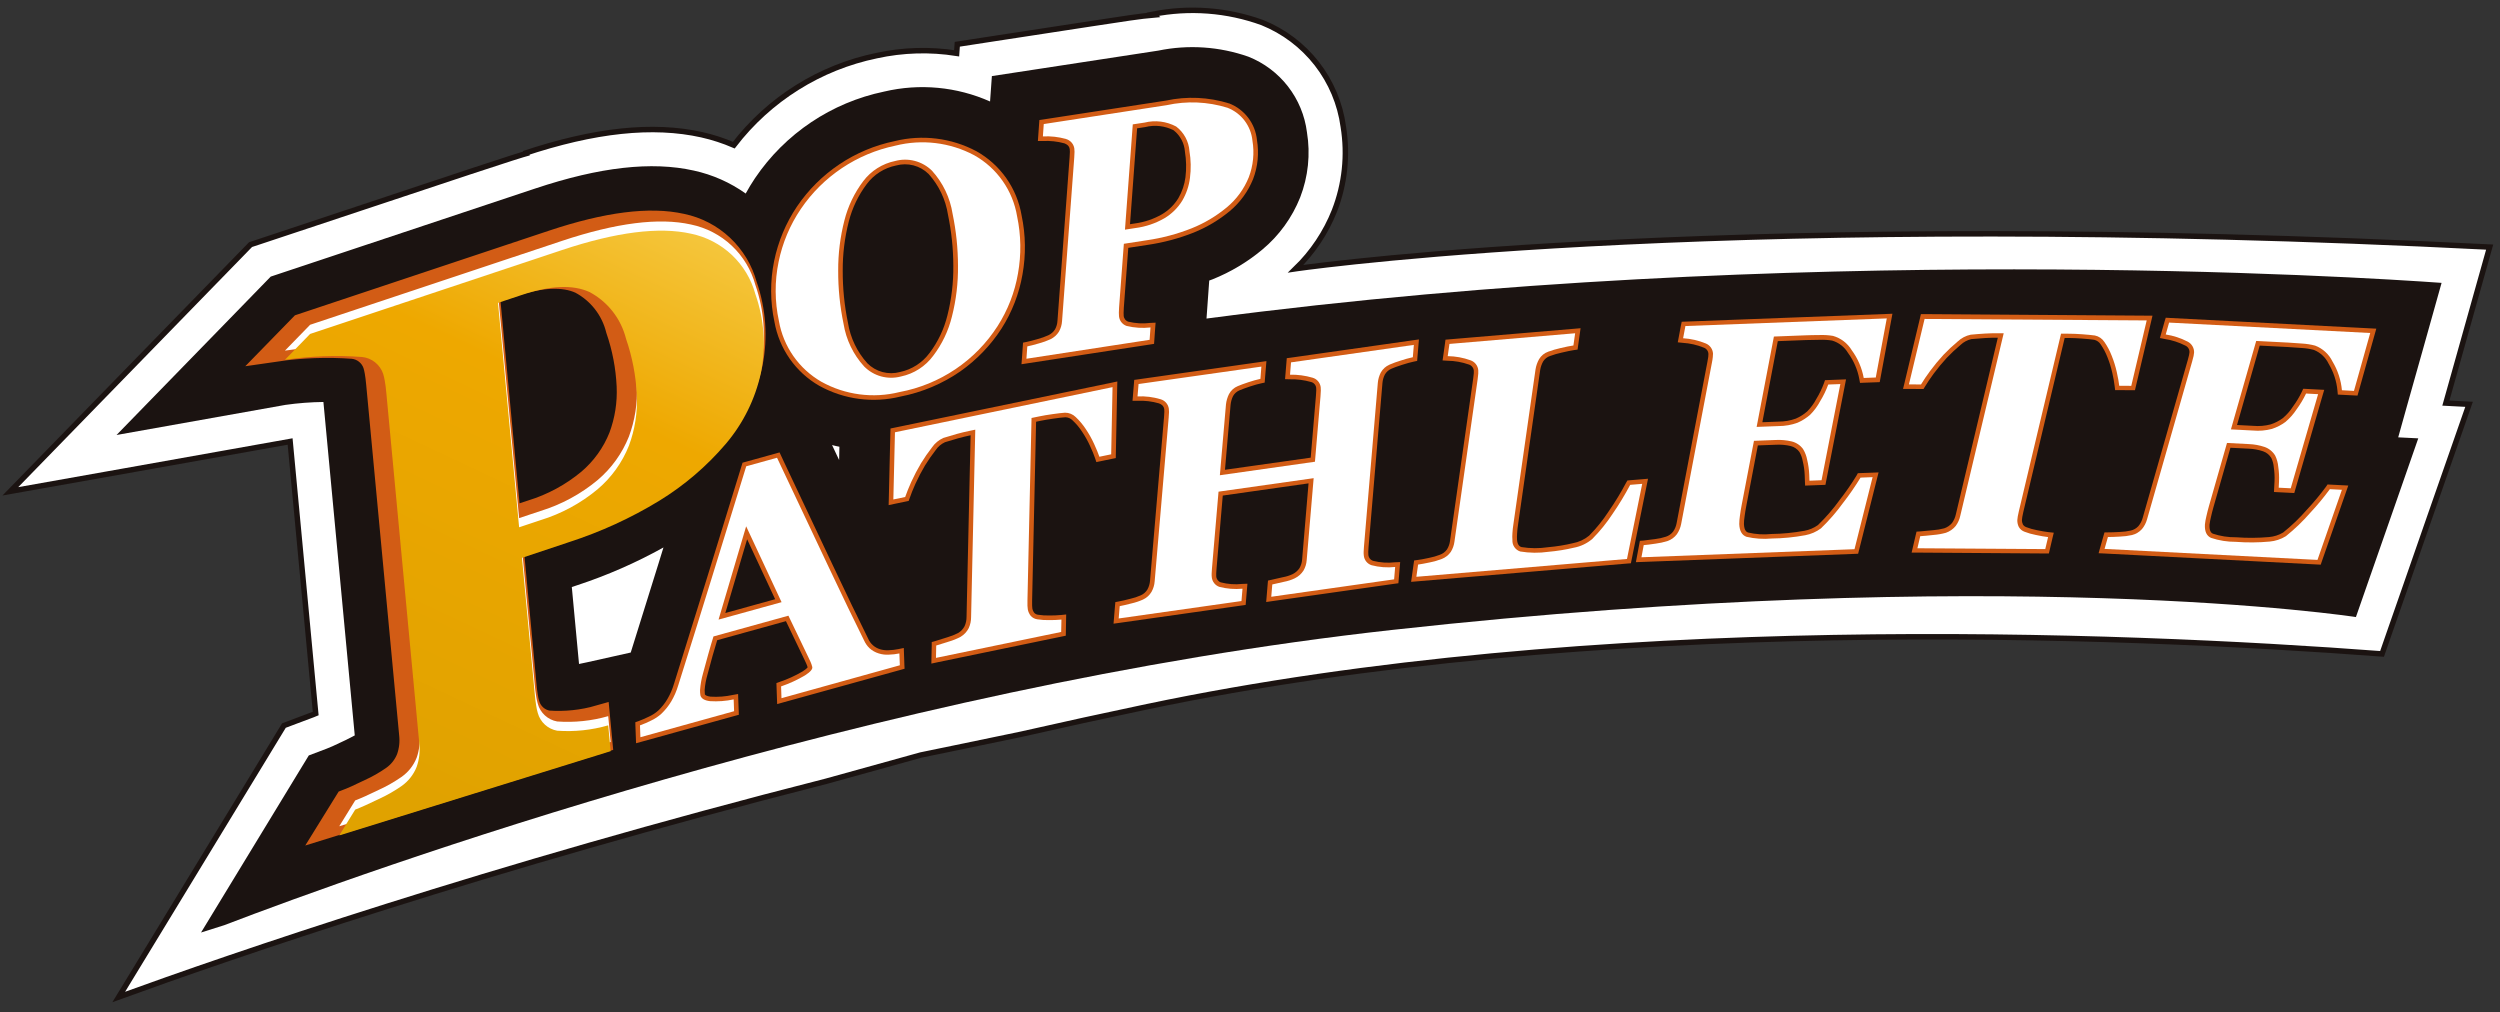
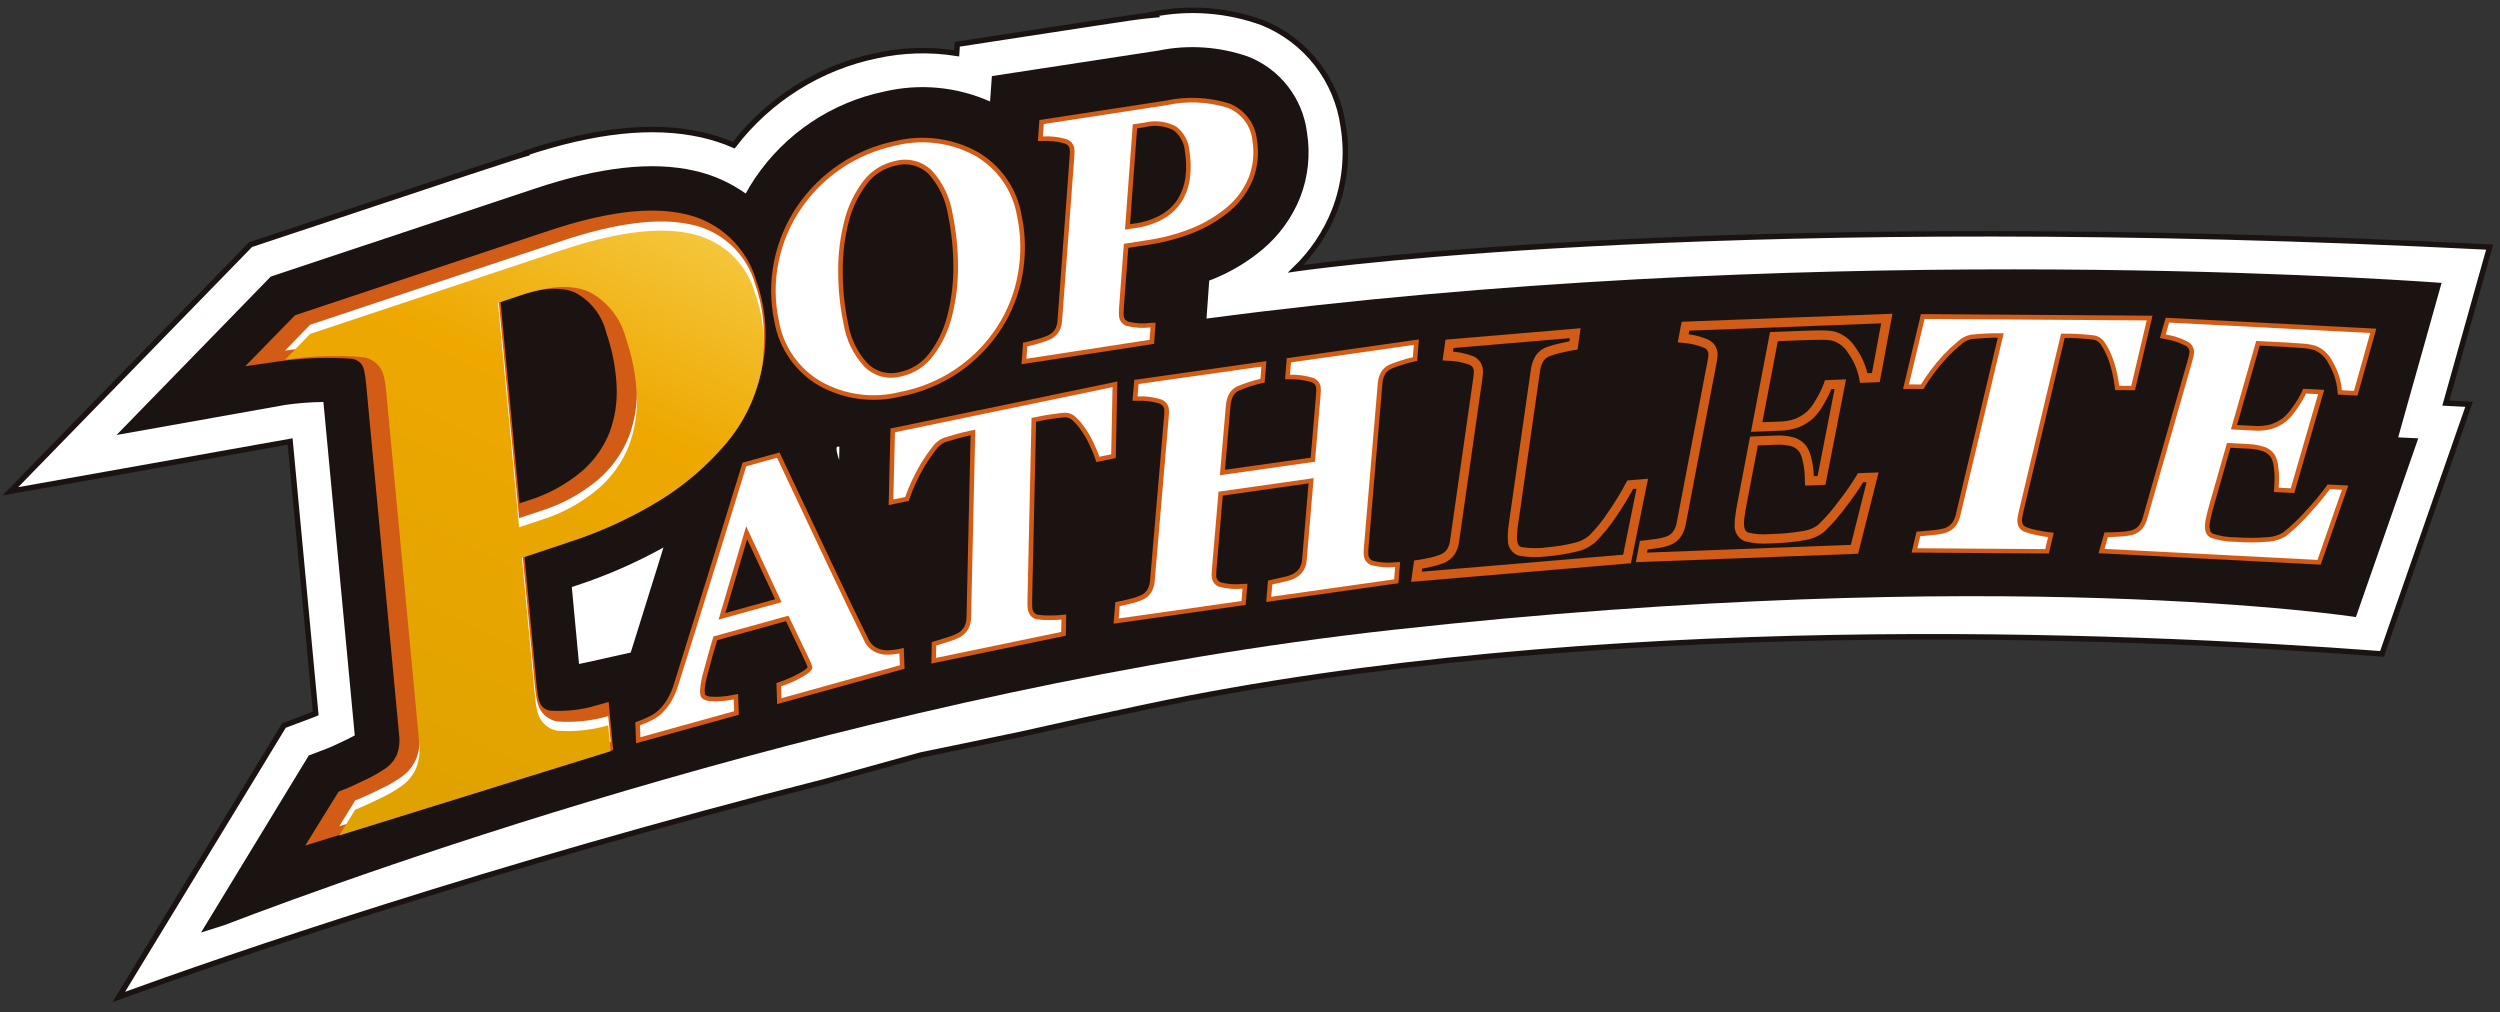
<svg xmlns="http://www.w3.org/2000/svg" width="242" height="98" viewBox="0 0 242 98" fill="none">
  <rect x="0" y="0" width="242" height="98" fill="#333333" stroke="none" />
  <path d="M125.616 25.988L125.421 26.017C127.055 24.432 128.333 22.52 129.173 20.405C130.18 17.816 130.476 15.005 130.031 12.262C129.73 10.04 128.846 7.937 127.469 6.167C126.091 4.398 124.27 3.024 122.189 2.187C118.792 0.954 115.122 0.675 111.577 1.381L111.661 1.451C110.494 1.547 108.682 1.824 105.632 2.293L99.683 3.206L95.471 3.852L92.665 4.285L92.603 5.159C90.028 4.751 87.398 4.828 84.851 5.386C79.355 6.523 74.451 9.598 71.033 14.05C70.034 13.621 68.998 13.284 67.937 13.044C63.208 11.987 57.564 12.583 50.698 14.872L51.218 14.787C49.957 15.118 45.583 16.576 26.313 22.995L25.081 23.405L24.254 23.678L23.651 24.298L22.745 25.229L20.307 27.731L8.721 39.63L1 47.561L11.899 45.623L28.083 42.737L30.186 65.113L30.56 69.072C30.442 69.123 30.378 69.149 30.364 69.152L28.635 69.8L27.482 70.235L26.843 71.284L25.885 72.861L23.793 76.3L16.412 88.429L11.494 96.508C22.252 92.592 47.258 83.959 79.975 75.626C82.93 74.799 88.283 73.321 89.133 73.087L92.413 72.41L98.824 71.079C102.818 70.172 106.89 69.282 111.042 68.408C154.329 59.326 204.969 61.367 230.582 63.298L231.409 60.919L232.73 57.136L235.094 50.346L237.442 43.62L239.006 39.137L236.76 39.019C237.223 37.364 237.991 34.637 237.991 34.637L239.796 28.205L241 23.919C168.64 20.246 128.668 25.564 125.616 25.988Z" fill="white" stroke="#1B1311" stroke-width="0.53" stroke-miterlimit="12" />
-   <path d="M234.58 33.676L236.345 27.382C228.535 26.819 173.701 23.308 116.79 30.837L117.054 27.156C117.158 27.112 117.271 27.079 117.377 27.038C119.126 26.336 120.753 25.363 122.199 24.154C123.819 22.802 125.076 21.067 125.857 19.106C126.634 17.102 126.86 14.926 126.513 12.805C126.31 11.188 125.676 9.656 124.677 8.368C123.679 7.08 122.353 6.085 120.838 5.485C118.037 4.502 115.022 4.3 112.115 4.901L100.225 6.721L96.014 7.365L95.838 9.824C92.617 8.392 89.016 8.055 85.585 8.865C80.487 9.925 76.003 12.931 73.087 17.245C72.759 17.729 72.465 18.228 72.183 18.735C70.677 17.662 68.969 16.906 67.162 16.512C63.077 15.598 58.059 16.165 51.824 18.243L27.439 26.364L26.207 26.775L25.299 27.707L22.866 30.209L11.28 42.108L27.629 39.193C28.848 39.02 30.076 38.926 31.306 38.911C31.843 44.605 34.025 67.802 34.34 71.187C34.135 71.296 33.85 71.45 33.444 71.647C32.337 72.187 31.821 72.397 31.614 72.474L29.892 73.127L28.933 74.699L26.838 78.143L19.46 90.268L21.706 89.559C35.076 84.436 84.383 66.545 134.783 60.975C193.831 54.446 228.053 59.731 228.053 59.731L229.372 55.947L231.743 49.162L234.088 42.432L232.146 42.335L233.005 39.261L234.58 33.676ZM63.764 54.484C63.764 54.484 61.95 60.293 61.055 63.165L56.82 64.111C56.539 64.17 56.283 64.229 56.049 64.273C55.879 62.444 55.589 59.366 55.351 56.825L55.887 56.646C58.775 55.696 61.567 54.473 64.223 52.994L63.764 54.484ZM81.228 44.536C80.946 43.939 80.708 43.437 80.544 43.082C80.781 43.146 81.017 43.2 81.254 43.244L81.228 44.536Z" fill="#1B1311" />
+   <path d="M234.58 33.676L236.345 27.382C228.535 26.819 173.701 23.308 116.79 30.837L117.054 27.156C117.158 27.112 117.271 27.079 117.377 27.038C119.126 26.336 120.753 25.363 122.199 24.154C123.819 22.802 125.076 21.067 125.857 19.106C126.634 17.102 126.86 14.926 126.513 12.805C126.31 11.188 125.676 9.656 124.677 8.368C123.679 7.08 122.353 6.085 120.838 5.485C118.037 4.502 115.022 4.3 112.115 4.901L100.225 6.721L96.014 7.365L95.838 9.824C92.617 8.392 89.016 8.055 85.585 8.865C80.487 9.925 76.003 12.931 73.087 17.245C72.759 17.729 72.465 18.228 72.183 18.735C70.677 17.662 68.969 16.906 67.162 16.512C63.077 15.598 58.059 16.165 51.824 18.243L27.439 26.364L26.207 26.775L25.299 27.707L22.866 30.209L11.28 42.108L27.629 39.193C28.848 39.02 30.076 38.926 31.306 38.911C31.843 44.605 34.025 67.802 34.34 71.187C34.135 71.296 33.85 71.45 33.444 71.647C32.337 72.187 31.821 72.397 31.614 72.474L29.892 73.127L28.933 74.699L26.838 78.143L19.46 90.268L21.706 89.559C35.076 84.436 84.383 66.545 134.783 60.975C193.831 54.446 228.053 59.731 228.053 59.731L229.372 55.947L231.743 49.162L234.088 42.432L232.146 42.335L233.005 39.261L234.58 33.676ZM63.764 54.484C63.764 54.484 61.95 60.293 61.055 63.165L56.82 64.111C56.539 64.17 56.283 64.229 56.049 64.273C55.879 62.444 55.589 59.366 55.351 56.825L55.887 56.646C58.775 55.696 61.567 54.473 64.223 52.994L63.764 54.484ZM81.228 44.536C80.781 43.146 81.017 43.2 81.254 43.244L81.228 44.536Z" fill="#1B1311" />
  <path d="M127.812 60.711C127.826 60.705 127.838 60.698 127.85 60.689C127.871 60.676 127.897 60.669 127.92 60.656L127.812 60.711Z" fill="#1B1311" />
  <path d="M178.433 27.265C178.415 27.265 178.401 27.259 178.385 27.256L178.526 27.281C178.499 27.276 178.462 27.272 178.433 27.265Z" fill="#1B1311" />
-   <path d="M225.568 28.317C225.55 28.317 225.537 28.307 225.521 28.305L225.656 28.343L225.568 28.317Z" fill="#1B1311" />
  <path d="M72.23 27.594C73.084 30.033 73.27 32.657 72.769 35.192C72.22 37.742 71.045 40.115 69.35 42.097C67.509 44.254 65.34 46.108 62.923 47.591C60.182 49.261 57.254 50.603 54.199 51.589L49.635 53.109L50.875 66.308C50.908 66.688 50.952 67.046 51.005 67.372C51.04 67.629 51.095 67.883 51.169 68.131C51.288 68.564 51.527 68.954 51.858 69.257C52.19 69.559 52.601 69.761 53.043 69.84C54.707 69.959 56.38 69.785 57.983 69.324L58.22 71.826L31.946 79.99L33.494 77.489C34.016 77.293 34.778 76.951 35.781 76.463C36.543 76.115 37.271 75.7 37.959 75.222C38.627 74.762 39.143 74.112 39.439 73.356C39.691 72.639 39.78 71.874 39.699 71.119L36.507 37.176C36.462 36.695 36.415 36.303 36.358 35.994C36.319 35.761 36.266 35.532 36.198 35.306C36.05 34.867 35.779 34.48 35.417 34.191C35.056 33.901 34.618 33.722 34.158 33.674C31.667 33.494 29.164 33.585 26.693 33.947L29.131 31.447L53.515 23.324C58.756 21.578 62.917 21.05 65.998 21.741C67.476 22.047 68.84 22.755 69.94 23.788C71.04 24.821 71.832 26.139 72.23 27.594ZM60.752 37.365C60.666 35.507 60.314 33.67 59.708 31.91C59.469 30.948 59.03 30.046 58.419 29.265C57.808 28.484 57.038 27.84 56.162 27.377C54.561 26.648 52.381 26.743 49.623 27.663L47.315 28.43L49.358 50.153L51.419 49.467C53.447 48.845 55.331 47.826 56.962 46.47C58.299 45.334 59.337 43.888 59.985 42.259C60.569 40.696 60.83 39.032 60.752 37.365Z" fill="#D25C15" stroke="#D25C15" stroke-width="2.122" stroke-miterlimit="12" />
  <path d="M73.123 27.593C73.977 30.033 74.162 32.656 73.66 35.192C73.11 37.741 71.935 40.113 70.242 42.096C68.401 44.254 66.231 46.108 63.813 47.59C61.073 49.26 58.145 50.602 55.091 51.588L50.527 53.109L51.766 66.307C51.8 66.687 51.843 67.045 51.896 67.371C51.931 67.628 51.986 67.882 52.06 68.13C52.179 68.563 52.418 68.953 52.75 69.256C53.082 69.558 53.492 69.76 53.934 69.839C55.598 69.958 57.271 69.784 58.875 69.323L59.111 71.825L32.838 79.983L34.384 77.481C34.909 77.285 35.669 76.944 36.673 76.455C37.435 76.107 38.164 75.692 38.852 75.215C39.519 74.753 40.034 74.103 40.331 73.348C40.584 72.631 40.673 71.867 40.591 71.111L37.399 37.168C37.356 36.687 37.307 36.295 37.248 35.986C37.212 35.753 37.159 35.523 37.089 35.298C36.941 34.859 36.67 34.472 36.309 34.183C35.947 33.894 35.509 33.714 35.049 33.667C32.558 33.486 30.055 33.577 27.584 33.94L30.019 31.439L54.405 23.316C59.645 21.57 63.807 21.043 66.889 21.733C68.368 22.039 69.733 22.748 70.834 23.783C71.934 24.817 72.727 26.136 73.123 27.593ZM61.646 37.365C61.559 35.506 61.207 33.669 60.601 31.91C60.361 30.947 59.922 30.046 59.311 29.265C58.7 28.483 57.931 27.84 57.054 27.376C55.452 26.647 53.273 26.742 50.515 27.662L48.207 28.429L50.251 50.152L52.312 49.466C54.339 48.844 56.222 47.825 57.852 46.469C59.19 45.334 60.229 43.888 60.879 42.258C61.461 40.695 61.721 39.031 61.644 37.365H61.646Z" fill="white" />
  <path d="M73.123 28.482C73.977 30.921 74.162 33.544 73.66 36.079C73.11 38.628 71.935 41.001 70.242 42.984C68.401 45.141 66.231 46.995 63.813 48.477C61.073 50.148 58.145 51.49 55.091 52.475L50.527 53.997L51.766 67.192C51.8 67.575 51.843 67.933 51.896 68.266C51.931 68.522 51.986 68.775 52.06 69.023C52.179 69.456 52.418 69.847 52.75 70.149C53.081 70.451 53.492 70.653 53.934 70.732C55.599 70.852 57.272 70.676 58.875 70.212L59.111 72.713L32.838 80.871L34.384 78.369C34.909 78.172 35.669 77.828 36.673 77.342C37.435 76.995 38.164 76.58 38.852 76.103C39.518 75.64 40.033 74.99 40.331 74.236C40.584 73.519 40.673 72.754 40.591 71.998L37.399 38.057C37.356 37.575 37.307 37.183 37.248 36.874C37.211 36.641 37.158 36.41 37.089 36.184C36.941 35.746 36.669 35.359 36.308 35.071C35.946 34.782 35.509 34.603 35.049 34.556C32.558 34.374 30.055 34.465 27.584 34.829L30.019 32.325L54.405 24.204C59.645 22.459 63.807 21.931 66.889 22.621C68.368 22.927 69.733 23.637 70.834 24.671C71.934 25.706 72.726 27.024 73.123 28.482ZM61.646 38.254C61.559 36.395 61.207 34.558 60.601 32.799C60.361 31.837 59.922 30.935 59.311 30.154C58.7 29.372 57.931 28.728 57.054 28.264C55.452 27.535 53.273 27.63 50.515 28.55L48.207 29.319L50.251 51.041L52.312 50.354C54.339 49.733 56.223 48.715 57.852 47.357C59.19 46.222 60.229 44.776 60.879 43.146C61.46 41.585 61.72 39.923 61.644 38.259L61.646 38.254Z" fill="url(#paint0_linear_404_11975)" />
  <path d="M98.022 21.039C98.393 22.807 98.421 24.629 98.103 26.407C97.8 28.153 97.154 29.823 96.201 31.318C95.213 32.845 93.942 34.169 92.457 35.219C90.814 36.353 88.954 37.134 86.994 37.513C84.543 38.126 81.952 37.788 79.741 36.567C78.716 35.982 77.835 35.176 77.16 34.208C76.485 33.24 76.034 32.134 75.839 30.97C75.445 29.15 75.434 27.268 75.806 25.443C76.171 23.667 76.881 21.98 77.895 20.478C79.972 17.417 83.159 15.285 86.781 14.534C89.242 13.917 91.845 14.231 94.09 15.415C95.128 15.994 96.021 16.801 96.702 17.775C97.383 18.749 97.835 19.865 98.022 21.039ZM94.518 14.639C92.088 13.348 89.267 13 86.597 13.662C82.749 14.461 79.363 16.727 77.156 19.979C76.076 21.579 75.322 23.376 74.936 25.267C74.539 27.211 74.549 29.217 74.967 31.157C75.193 32.441 75.697 33.661 76.445 34.729C77.193 35.797 78.166 36.688 79.296 37.34C81.698 38.672 84.514 39.045 87.179 38.384C89.259 37.98 91.231 37.148 92.972 35.941C94.55 34.829 95.899 33.424 96.948 31.804C97.966 30.209 98.655 28.429 98.977 26.565C99.317 24.675 99.288 22.737 98.892 20.858C98.674 19.561 98.168 18.328 97.412 17.251C96.654 16.175 95.665 15.282 94.518 14.639Z" fill="#D25C15" />
  <path d="M92.577 30.765C92.994 29.116 93.196 27.42 93.178 25.72C93.171 24.004 92.993 22.294 92.646 20.614C92.384 18.967 91.644 17.432 90.518 16.201C90.006 15.697 89.372 15.334 88.678 15.15C87.984 14.966 87.254 14.966 86.559 15.15C85.219 15.426 84.025 16.18 83.201 17.272C82.311 18.449 81.667 19.793 81.309 21.223C80.889 22.848 80.682 24.52 80.691 26.197C80.683 27.955 80.86 29.71 81.219 31.431C81.484 33.059 82.219 34.575 83.333 35.791C83.842 36.307 84.479 36.68 85.179 36.871C85.879 37.061 86.616 37.064 87.317 36.878C88.665 36.592 89.862 35.825 90.685 34.72C91.578 33.544 92.222 32.198 92.577 30.765ZM89.976 34.173C89.284 35.114 88.27 35.767 87.127 36.009C86.571 36.162 85.984 36.164 85.426 36.015C84.869 35.866 84.361 35.571 83.956 35.16C82.967 34.065 82.317 32.707 82.083 31.25C81.739 29.59 81.569 27.898 81.576 26.202C81.567 24.6 81.763 23.004 82.16 21.453C82.493 20.14 83.083 18.906 83.898 17.824C84.589 16.894 85.6 16.252 86.736 16.021C87.287 15.869 87.868 15.864 88.422 16.008C88.975 16.151 89.481 16.439 89.887 16.841C90.887 17.948 91.541 19.324 91.767 20.799C92.104 22.421 92.276 24.072 92.281 25.728C92.299 27.352 92.105 28.971 91.706 30.545C91.383 31.859 90.795 33.093 89.98 34.171L89.976 34.173Z" fill="#D25C15" />
  <path d="M76.095 67.57L76.052 66.428L75.758 66.862C76.595 66.578 77.4 66.208 78.162 65.759C78.451 65.571 79.226 65.078 79.052 64.438C79.004 64.257 78.943 64.081 78.869 63.91C78.813 63.782 78.751 63.642 78.664 63.462L76.716 59.414L76.556 59.082L76.201 59.179L68.948 61.189L68.719 61.252L68.642 61.483C68.504 61.931 68.331 62.522 68.127 63.242L67.624 65.088C67.463 65.651 67.362 66.229 67.324 66.814C67.316 67.025 67.334 67.237 67.377 67.444C67.473 67.784 67.774 68.212 68.678 68.322C69.492 68.383 70.31 68.326 71.107 68.151L70.585 67.729L70.628 68.871L70.954 68.428L61.883 70.942L62.447 71.355L62.405 70.213L62.108 70.648C62.407 70.541 62.779 70.379 63.215 70.175C63.626 69.981 64.005 69.727 64.341 69.421C64.739 69.041 65.084 68.61 65.366 68.138C65.677 67.612 65.921 67.049 66.094 66.463L69.299 56.196L72.669 45.278L72.362 45.575L75.347 44.747L74.825 44.511L75.062 45.023L79.857 55.171C81.157 57.92 82.3 60.289 83.255 62.216C83.404 62.54 83.612 62.833 83.868 63.08C84.174 63.358 84.537 63.565 84.933 63.686C85.302 63.804 85.69 63.853 86.077 63.831C86.441 63.817 86.804 63.774 87.162 63.703L86.627 63.281L86.668 64.428L86.996 63.98L75.542 67.154L76.095 67.57ZM87.546 64.395L87.506 63.253L87.487 62.724L86.972 62.832C86.66 62.895 86.344 62.933 86.026 62.943C85.747 62.961 85.467 62.928 85.198 62.849C84.943 62.774 84.707 62.645 84.507 62.468C84.307 62.292 84.149 62.074 84.043 61.829C83.085 59.904 81.947 57.538 80.651 54.794L75.856 44.643L75.62 44.135L75.461 43.793L75.1 43.896L72.115 44.723L71.878 44.788L71.806 45.025L68.439 55.941L65.239 66.206C65.086 66.722 64.87 67.217 64.597 67.68C64.358 68.085 64.065 68.454 63.724 68.776C63.455 69.021 63.149 69.22 62.817 69.368C62.488 69.531 62.15 69.678 61.805 69.806L61.499 69.914L61.507 70.241L61.55 71.383L61.571 71.946L62.111 71.797L71.183 69.282L71.521 69.189L71.508 68.834L71.465 67.692L71.448 67.18L70.943 67.27C70.233 67.426 69.505 67.482 68.779 67.436C68.467 67.398 68.26 67.308 68.23 67.199C68.215 67.064 68.208 66.929 68.21 66.794C68.249 66.288 68.341 65.788 68.484 65.302L68.98 63.474C69.18 62.765 69.352 62.183 69.492 61.743L69.185 62.038L76.438 60.028L75.918 59.791L77.861 63.836C77.943 64.001 78.007 64.143 78.058 64.261C78.116 64.391 78.163 64.525 78.198 64.662C78.191 64.631 78.191 64.599 78.198 64.567C78.198 64.567 78.137 64.713 77.684 64.999C76.98 65.413 76.235 65.752 75.46 66.012L75.158 66.123L75.168 66.447L75.208 67.594L75.23 68.157L75.77 68.003L87.226 64.829L87.563 64.734L87.546 64.395Z" fill="#D25C15" />
  <path d="M76.059 58.099L72.63 50.761L72.132 49.697L71.798 50.825L69.129 59.856L68.9 60.624L69.674 60.411L75.774 58.719L76.281 58.578L76.059 58.099ZM69.984 60.109L72.654 51.079L71.826 51.138L75.255 58.477L75.541 57.863L69.439 59.555L69.984 60.109Z" fill="#D25C15" />
  <path d="M107.249 37.465L107.118 43.967L107.473 43.542L106.327 43.778L106.84 44.074C106.687 43.635 106.511 43.205 106.314 42.784C106.073 42.263 105.791 41.762 105.471 41.286C105.173 40.831 104.822 40.414 104.425 40.042C104.247 39.868 104.036 39.731 103.805 39.639C103.574 39.547 103.327 39.501 103.078 39.504C102.733 39.528 102.329 39.576 101.822 39.645C101.314 39.714 100.897 39.79 100.534 39.862L99.758 40.025L99.412 40.097L99.405 40.451L99.013 58.113C99.007 58.313 99.013 58.497 99.013 58.664C99.016 58.804 99.029 58.943 99.053 59.081C99.11 59.377 99.237 59.654 99.424 59.89C99.653 60.158 99.972 60.334 100.321 60.384C100.724 60.451 101.132 60.479 101.54 60.469C102.039 60.469 102.461 60.451 102.792 60.418L102.298 59.967L102.277 61.164L102.631 60.739L90.513 63.249L91.049 63.692L91.073 62.494L90.75 62.916C91.049 62.831 91.467 62.699 91.995 62.529C92.42 62.404 92.831 62.236 93.221 62.026C93.631 61.777 93.964 61.416 94.179 60.987C94.358 60.593 94.45 60.166 94.448 59.734C94.448 59.742 94.853 41.599 94.853 41.599L94.865 41.041L94.315 41.151L93.724 41.28C93.328 41.36 92.926 41.459 92.527 41.566C92.127 41.674 91.677 41.81 91.193 41.966C90.66 42.186 90.201 42.556 89.873 43.03C89.479 43.536 89.113 44.063 88.776 44.609C88.419 45.212 88.094 45.833 87.804 46.47C87.567 47.009 87.358 47.516 87.202 47.973L87.532 47.681L86.39 47.917L86.923 48.365L87.079 41.856L86.724 42.279L107.785 37.918L107.249 37.465ZM86.189 41.827L86.035 48.338L86.019 48.896L86.57 48.778L87.713 48.541L87.961 48.489L88.044 48.253C88.192 47.821 88.384 47.341 88.615 46.826C88.892 46.222 89.2 45.633 89.539 45.061C89.858 44.545 90.203 44.047 90.575 43.569C90.799 43.238 91.11 42.974 91.473 42.806C91.933 42.661 92.372 42.53 92.764 42.422C93.157 42.315 93.527 42.225 93.902 42.145L94.502 42.027L93.966 41.579L93.561 59.723C93.563 60.03 93.499 60.334 93.373 60.613C93.231 60.887 93.016 61.116 92.751 61.274C92.422 61.444 92.077 61.581 91.722 61.683C91.207 61.85 90.798 61.978 90.507 62.063L90.191 62.153V62.48L90.165 63.678L90.157 64.236L90.702 64.118L102.821 61.608L103.168 61.536L103.176 61.181L103.198 59.983L103.207 59.481L102.706 59.532C102.321 59.568 101.934 59.584 101.547 59.579C101.196 59.587 100.845 59.565 100.499 59.51C100.356 59.496 100.224 59.433 100.124 59.331C100.025 59.206 99.958 59.058 99.931 58.9C99.918 58.807 99.91 58.713 99.909 58.619C99.903 58.47 99.9 58.312 99.909 58.133L100.302 40.471L99.948 40.897L100.723 40.735C101.064 40.663 101.48 40.594 101.95 40.526C102.421 40.457 102.829 40.407 103.133 40.39C103.399 40.397 103.651 40.508 103.835 40.701C104.179 41.023 104.483 41.385 104.74 41.78C105.034 42.217 105.292 42.677 105.511 43.155C105.729 43.628 105.896 44.033 106.003 44.353L106.128 44.729L106.515 44.649L107.659 44.413L108.007 44.342L108.013 43.987L108.145 37.485L108.158 36.926L107.609 37.044L86.549 41.407L86.202 41.479L86.189 41.827Z" fill="#D25C15" />
  <path d="M136.418 33.347L136.317 34.54L136.672 34.144C136.256 34.235 135.845 34.347 135.44 34.481C135.061 34.597 134.688 34.733 134.323 34.887C133.873 35.082 133.499 35.419 133.259 35.846C133.072 36.21 132.958 36.606 132.922 37.013L131.58 52.866C131.562 53.053 131.549 53.232 131.547 53.398C131.54 53.544 131.546 53.691 131.563 53.837C131.595 54.126 131.708 54.401 131.889 54.629C132.07 54.858 132.311 55.03 132.586 55.127C133.391 55.348 134.23 55.416 135.059 55.327L134.596 54.846L134.494 56.039L134.878 55.635L122.989 57.327L123.491 57.799L123.59 56.601L123.243 57.001L124.38 56.745C124.782 56.669 125.172 56.54 125.54 56.362C125.953 56.158 126.301 55.843 126.546 55.454C126.765 55.084 126.893 54.668 126.921 54.24L127.595 46.312L127.641 45.756L127.087 45.835L117.882 47.143L117.528 47.192L117.498 47.547L116.863 54.954C116.844 55.145 116.835 55.319 116.831 55.486C116.826 55.629 116.831 55.773 116.847 55.916C116.875 56.203 116.984 56.477 117.161 56.705C117.337 56.934 117.575 57.108 117.846 57.207C118.636 57.43 119.462 57.502 120.279 57.42L119.818 56.939L119.717 58.132L120.099 57.731L108.221 59.42L108.728 59.893L108.826 58.7L108.463 59.101C108.741 59.05 109.133 58.96 109.634 58.833C110.046 58.736 110.448 58.601 110.834 58.428C111.26 58.229 111.616 57.905 111.855 57.499C112.058 57.129 112.179 56.719 112.21 56.298L113.565 40.472C113.586 40.276 113.597 40.079 113.598 39.881C113.601 39.75 113.595 39.618 113.581 39.487C113.539 39.195 113.415 38.92 113.222 38.695C113.03 38.47 112.778 38.304 112.495 38.217C111.724 37.983 110.918 37.881 110.113 37.915L110.551 38.396L110.652 37.203L110.27 37.605L122.16 35.916L121.653 35.443L121.556 36.637L121.91 36.24C121.506 36.328 121.106 36.439 120.714 36.573C120.248 36.727 119.895 36.858 119.63 36.972C119.166 37.165 118.785 37.515 118.552 37.96C118.378 38.318 118.268 38.704 118.225 39.1C118.225 39.108 117.634 45.957 117.634 45.957L117.585 46.517L118.139 46.436L127.344 45.128L127.699 45.078L127.728 44.724L128.266 38.38C128.289 38.154 128.299 37.952 128.299 37.789C128.303 37.657 128.296 37.526 128.279 37.396C128.24 37.107 128.119 36.835 127.931 36.612C127.742 36.39 127.494 36.226 127.215 36.139C126.457 35.912 125.669 35.804 124.878 35.819L125.311 36.3L125.409 35.105L125.029 35.507L136.916 33.82L136.418 33.347ZM124.53 35.036L124.432 36.229L124.392 36.702L124.865 36.715C125.557 36.699 126.248 36.788 126.914 36.979C127.041 37.01 127.157 37.08 127.244 37.178C127.332 37.276 127.388 37.398 127.405 37.529C127.413 37.617 127.416 37.705 127.414 37.793C127.412 37.964 127.402 38.135 127.383 38.304L126.846 44.654L127.227 44.252L118.023 45.553L118.53 46.035L119.121 39.178C119.152 38.887 119.232 38.604 119.358 38.341C119.502 38.084 119.73 37.885 120.003 37.776C120.224 37.68 120.564 37.556 120.995 37.411C121.427 37.267 121.799 37.168 122.095 37.104L122.42 37.035L122.446 36.706L122.544 35.512L122.59 34.956L122.038 35.035L110.148 36.725L109.793 36.774L109.765 37.129L109.666 38.324L109.627 38.797H110.108C110.807 38.766 111.507 38.849 112.179 39.043C112.592 39.198 112.671 39.426 112.699 39.608C112.699 39.638 112.708 39.71 112.708 39.874C112.706 40.046 112.696 40.218 112.677 40.388L111.322 56.218C111.3 56.514 111.215 56.801 111.071 57.062C110.92 57.312 110.695 57.509 110.428 57.628C110.099 57.773 109.757 57.886 109.407 57.965C108.934 58.089 108.55 58.174 108.297 58.22L107.965 58.285L107.934 58.626L107.836 59.819L107.79 60.372L108.343 60.295L120.224 58.608L120.579 58.557L120.608 58.203L120.708 57.008L120.751 56.506L120.249 56.523C119.554 56.6 118.85 56.55 118.173 56.374C118.05 56.33 117.942 56.25 117.863 56.145C117.785 56.04 117.739 55.914 117.732 55.782C117.725 55.687 117.725 55.592 117.732 55.496C117.732 55.351 117.744 55.194 117.762 55.023L118.394 47.614L118.014 48.02L127.219 46.711L126.714 46.238L126.044 54.166C126.025 54.458 125.938 54.741 125.792 54.994C125.624 55.244 125.394 55.445 125.124 55.578C124.826 55.716 124.512 55.815 124.19 55.872L123.061 56.128L122.743 56.2L122.713 56.523L122.613 57.717L122.567 58.275L123.12 58.193L135.01 56.506L135.364 56.459L135.395 56.104L135.494 54.911L135.536 54.409L135.031 54.43C134.323 54.512 133.607 54.465 132.916 54.289C132.789 54.248 132.677 54.17 132.595 54.065C132.513 53.959 132.465 53.831 132.456 53.698C132.446 53.602 132.443 53.505 132.448 53.408C132.448 53.263 132.461 53.106 132.477 52.936L133.82 37.084C133.843 36.793 133.924 36.509 134.057 36.249C134.205 35.996 134.432 35.799 134.702 35.687C134.909 35.592 135.252 35.469 135.711 35.32C136.17 35.171 136.55 35.069 136.853 35.004L137.182 34.936L137.206 34.608L137.307 33.413L137.352 32.857L136.8 32.935L124.913 34.626L124.559 34.672L124.53 35.036Z" fill="#D25C15" />
  <path d="M158.53 46.747L157.055 54.023L157.455 53.668L137.067 55.386L137.546 55.893L137.713 54.711L137.329 55.09C137.603 55.056 138.003 54.979 138.518 54.868C138.93 54.785 139.334 54.666 139.726 54.513C140.165 54.345 140.542 54.047 140.809 53.661C141.034 53.307 141.178 52.908 141.231 52.493L143.478 36.769C143.511 36.532 143.533 36.343 143.544 36.178C143.554 36.047 143.554 35.917 143.544 35.786C143.52 35.491 143.413 35.208 143.234 34.972C143.055 34.735 142.812 34.555 142.534 34.452C141.776 34.174 140.977 34.026 140.17 34.014L140.585 34.519L140.749 33.337L140.347 33.715L152.514 32.687L152.035 32.182L151.87 33.364L152.245 32.984C151.9 33.033 151.474 33.123 150.945 33.248C150.528 33.338 150.118 33.457 149.718 33.603C149.247 33.772 148.851 34.099 148.597 34.53C148.403 34.879 148.27 35.259 148.205 35.653C148.205 35.661 146.062 50.634 146.062 50.634C146.015 50.949 145.98 51.264 145.964 51.567C145.944 51.811 145.944 52.056 145.964 52.3C145.955 52.632 146.055 52.958 146.249 53.228C146.444 53.497 146.722 53.695 147.04 53.791C147.994 53.96 148.969 53.974 149.928 53.835C150.781 53.763 151.627 53.626 152.459 53.426C153.196 53.293 153.883 52.962 154.445 52.467C155.201 51.707 155.878 50.873 156.466 49.978C157.098 49.059 157.677 48.103 158.2 47.117L157.846 47.354L159.008 47.255L158.53 46.747ZM157.406 46.729C156.9 47.684 156.339 48.608 155.723 49.496C155.172 50.344 154.536 51.133 153.825 51.853C153.37 52.228 152.827 52.479 152.248 52.583C151.46 52.772 150.658 52.901 149.851 52.97C149.001 53.099 148.136 53.095 147.287 52.959C147.169 52.924 146.898 52.84 146.847 52.249C146.836 52.047 146.839 51.845 146.855 51.644C146.869 51.371 146.901 51.081 146.946 50.792L149.09 35.812C149.137 35.522 149.235 35.242 149.379 34.985C149.535 34.735 149.773 34.548 150.053 34.458C150.412 34.325 150.779 34.218 151.153 34.137C151.654 34.019 152.067 33.933 152.38 33.885L152.71 33.839L152.755 33.507L152.923 32.325L152.999 31.771L152.444 31.82L140.277 32.85L139.923 32.88L139.876 33.235L139.71 34.417L139.641 34.89L140.122 34.921C140.822 34.928 141.516 35.051 142.176 35.283C142.307 35.321 142.423 35.398 142.51 35.504C142.597 35.609 142.65 35.738 142.663 35.874C142.67 35.963 142.67 36.052 142.663 36.141C142.655 36.275 142.633 36.445 142.604 36.655L140.358 52.379C140.32 52.667 140.221 52.943 140.066 53.188C139.897 53.425 139.659 53.604 139.385 53.7C139.045 53.833 138.694 53.934 138.336 54.003C137.847 54.11 137.471 54.178 137.223 54.207L136.888 54.253L136.838 54.59L136.673 55.772L136.596 56.323L137.151 56.276L157.536 54.55L157.87 54.525L157.937 54.196L159.411 46.924L159.529 46.342L158.938 46.392L157.773 46.489L157.53 46.511L157.406 46.729Z" fill="#D25C15" />
  <path d="M182.202 30.74L181.138 36.46L181.56 36.096L180.394 36.14L180.845 36.506C180.655 35.468 180.232 34.486 179.609 33.633C179.136 32.864 178.385 32.306 177.511 32.076C177.064 32 176.61 31.97 176.156 31.984C175.601 31.984 175.134 32 174.767 32.015L171.693 32.133L171.339 32.146L171.27 32.501L169.601 41.249L169.494 41.799L170.055 41.779L172.183 41.696C172.861 41.697 173.535 41.577 174.171 41.342C174.658 41.132 175.109 40.847 175.507 40.498C175.933 40.077 176.292 39.594 176.571 39.066C176.896 38.531 177.169 37.966 177.386 37.379L176.98 37.678L178.148 37.633L177.697 37.102L175.876 46.415L176.296 46.06L175.129 46.106L175.591 46.532L175.57 45.952C175.55 45.436 175.477 44.924 175.354 44.423C175.275 44.001 175.119 43.597 174.893 43.233C174.564 42.775 174.083 42.449 173.535 42.315C172.994 42.186 172.436 42.135 171.88 42.163L169.763 42.245L169.408 42.258L169.342 42.605L168.151 48.85C168.084 49.181 168.033 49.535 167.982 49.901C167.936 50.184 167.913 50.471 167.914 50.758C167.879 51.103 167.957 51.45 168.137 51.746C168.317 52.042 168.588 52.271 168.91 52.399C169.757 52.608 170.633 52.673 171.501 52.591C172.622 52.576 173.74 52.466 174.843 52.263C175.465 52.151 176.051 51.891 176.551 51.505C177.366 50.727 178.108 49.875 178.768 48.961C179.388 48.165 179.961 47.333 180.485 46.47L180.115 46.696L181.281 46.654L180.83 46.099L179.081 53.068L179.496 52.731L158.874 53.515L159.325 54.044L159.547 52.861L159.145 53.223C159.419 53.203 159.824 53.155 160.338 53.074C160.757 53.024 161.17 52.932 161.57 52.798C162.017 52.647 162.406 52.361 162.683 51.98C162.926 51.632 163.09 51.237 163.165 50.82L166.145 35.221C166.191 34.995 166.221 34.795 166.238 34.63C166.254 34.499 166.262 34.368 166.26 34.236C166.249 33.941 166.154 33.654 165.987 33.41C165.819 33.166 165.586 32.975 165.314 32.859C164.571 32.547 163.781 32.362 162.977 32.312L163.364 32.838L163.587 31.655L163.165 32.02L182.648 31.279L182.202 30.74ZM162.718 31.48L162.498 32.663L162.408 33.136L162.881 33.186C163.58 33.228 164.269 33.384 164.918 33.648C165.047 33.691 165.16 33.774 165.242 33.883C165.324 33.993 165.37 34.125 165.375 34.261C165.379 34.351 165.374 34.441 165.361 34.529C165.343 34.663 165.316 34.832 165.276 35.034L162.297 50.64C162.245 50.933 162.13 51.211 161.96 51.455C161.784 51.689 161.54 51.863 161.261 51.953C160.92 52.064 160.569 52.141 160.212 52.184C159.716 52.255 159.334 52.302 159.083 52.325L158.741 52.35L158.679 52.687L158.457 53.869L158.354 54.419L158.91 54.398L179.535 53.615L179.867 53.602L179.949 53.276L181.7 46.307L181.845 45.729L181.254 45.753L180.088 45.796L179.838 45.807L179.72 46.025C179.215 46.853 178.662 47.651 178.065 48.415C177.441 49.281 176.741 50.089 175.973 50.829C175.58 51.112 175.128 51.301 174.651 51.383C173.604 51.573 172.542 51.676 171.477 51.69C170.722 51.771 169.958 51.724 169.219 51.549C169.114 51.515 168.839 51.417 168.813 50.722C168.815 50.484 168.835 50.247 168.874 50.012C168.919 49.658 168.973 49.327 169.034 49.012L170.226 42.769L169.804 43.13L171.924 43.049C172.397 43.025 172.871 43.067 173.332 43.174C173.678 43.259 173.982 43.466 174.187 43.758C174.343 44.026 174.45 44.32 174.501 44.626C174.611 45.071 174.676 45.525 174.694 45.983L174.715 46.562L174.734 47.007L175.18 46.99L176.348 46.946L176.703 46.931L176.769 46.585L178.588 37.276L178.696 36.723L178.135 36.744L176.965 36.79L176.66 36.801L176.561 37.089C176.364 37.621 176.116 38.133 175.821 38.618C175.587 39.063 175.288 39.471 174.935 39.828C174.606 40.116 174.235 40.35 173.833 40.522C173.297 40.715 172.731 40.813 172.162 40.812L170.033 40.894L170.49 41.422L172.158 32.673L171.738 33.036L174.805 32.918C175.16 32.907 175.625 32.897 176.171 32.893C176.566 32.878 176.962 32.903 177.353 32.968C178.002 33.16 178.553 33.592 178.897 34.175C179.441 34.92 179.811 35.778 179.98 36.685L180.049 37.064L180.433 37.047L181.603 37.004L181.958 36.991L182.021 36.636L183.086 30.916L183.188 30.369L182.63 30.392L163.147 31.132L162.792 31.145L162.718 31.48Z" fill="#D25C15" />
  <path d="M207.366 30.919L205.878 37.253L206.313 36.91L205.145 36.901L205.584 37.299C205.541 36.932 205.459 36.471 205.339 35.926C205.213 35.367 205.042 34.818 204.83 34.285C204.634 33.777 204.377 33.294 204.066 32.846C203.929 32.639 203.752 32.462 203.546 32.323C203.34 32.185 203.108 32.089 202.865 32.04C202.528 31.992 202.119 31.953 201.602 31.922C201.086 31.891 200.656 31.866 200.302 31.863H199.513H199.158L199.077 32.208L194.992 49.397C194.95 49.571 194.911 49.752 194.882 49.929C194.855 50.07 194.84 50.212 194.835 50.356C194.827 50.655 194.893 50.952 195.028 51.22C195.195 51.53 195.469 51.769 195.799 51.894C196.179 52.041 196.573 52.154 196.974 52.231C197.382 52.324 197.794 52.394 198.21 52.44L197.823 51.9L197.549 53.066L197.985 52.721L185.609 52.64L186.039 53.186L186.312 52.018L185.909 52.358C186.22 52.341 186.66 52.299 187.209 52.24C187.65 52.211 188.086 52.134 188.51 52.01C188.964 51.85 189.364 51.567 189.665 51.191C189.919 50.845 190.098 50.448 190.189 50.028L194.385 32.379L194.516 31.833H193.954H193.343C192.939 31.833 192.527 31.84 192.111 31.866C191.695 31.892 191.216 31.925 190.724 31.973C190.158 32.077 189.633 32.342 189.213 32.736C188.72 33.147 188.252 33.586 187.811 34.051C187.335 34.559 186.887 35.092 186.469 35.648C186.115 36.121 185.816 36.578 185.567 36.989L185.952 36.772L184.783 36.763L185.214 37.313L186.727 30.98L186.292 31.32L207.797 31.469L207.366 30.919ZM185.861 30.77L184.347 37.104L184.215 37.648H184.775L185.946 37.655H186.196L186.33 37.435C186.566 37.049 186.849 36.619 187.186 36.163C187.584 35.628 188.01 35.115 188.461 34.626C188.879 34.188 189.321 33.774 189.784 33.386C190.075 33.109 190.435 32.916 190.826 32.825C191.291 32.781 191.748 32.746 192.167 32.721C192.56 32.7 192.952 32.687 193.336 32.69H193.951L193.52 32.141L189.325 49.797C189.26 50.096 189.134 50.377 188.956 50.625C188.758 50.863 188.498 51.041 188.205 51.141C187.848 51.237 187.483 51.298 187.114 51.324C186.573 51.381 186.147 51.418 185.849 51.442L185.521 51.462L185.444 51.783L185.171 52.951L185.044 53.491H185.602L197.977 53.576H198.332L198.414 53.221L198.687 52.053L198.805 51.564L198.303 51.513C198.009 51.479 197.625 51.415 197.16 51.317C196.815 51.253 196.477 51.157 196.15 51.031C196.014 50.985 195.898 50.895 195.819 50.775C195.751 50.632 195.718 50.473 195.725 50.314C195.728 50.221 195.739 50.129 195.758 50.038C195.784 49.88 195.817 49.718 195.856 49.565L199.941 32.373L199.504 32.718H200.297C200.639 32.718 201.06 32.739 201.543 32.774C202.027 32.81 202.426 32.846 202.725 32.892C202.984 32.956 203.207 33.117 203.348 33.343C203.616 33.731 203.836 34.149 204.005 34.589C204.2 35.077 204.356 35.581 204.47 36.094C204.569 36.515 204.644 36.942 204.697 37.371L204.745 37.763H205.139L206.309 37.774H206.663L206.745 37.429L208.235 31.096L208.362 30.555H207.802L186.297 30.406H185.942L185.861 30.77Z" fill="#D25C15" />
  <path d="M229.007 32.115L227.438 37.716L227.888 37.392L226.724 37.333L227.142 37.735C227.044 36.684 226.712 35.668 226.169 34.763C225.765 33.956 225.069 33.334 224.222 33.023C223.782 32.908 223.332 32.837 222.878 32.811C222.334 32.768 221.87 32.735 221.492 32.717L218.426 32.558L218.071 32.539L217.973 32.879L215.528 41.443L215.372 41.981L215.932 42.012L218.06 42.121C218.736 42.181 219.417 42.12 220.07 41.939C220.573 41.773 221.047 41.53 221.475 41.219C221.937 40.839 222.339 40.391 222.668 39.89C223.041 39.386 223.363 38.847 223.631 38.28L223.203 38.543L224.37 38.605L223.966 38.036L221.319 47.148L221.77 46.826L220.602 46.765L221.024 47.238L221.055 46.658C221.079 46.145 221.054 45.63 220.978 45.121C220.939 44.694 220.818 44.277 220.623 43.894C220.339 43.409 219.89 43.043 219.358 42.861C218.829 42.682 218.276 42.581 217.717 42.561L215.6 42.45L215.245 42.432L215.15 42.773L213.402 48.88C213.311 49.197 213.226 49.542 213.141 49.913C213.07 50.191 213.022 50.475 212.996 50.761C212.93 51.101 212.977 51.454 213.13 51.766C213.283 52.077 213.533 52.33 213.843 52.486C214.667 52.769 215.533 52.912 216.404 52.909C217.522 52.995 218.646 52.986 219.763 52.883C220.393 52.824 221 52.617 221.536 52.281C222.417 51.578 223.233 50.797 223.973 49.946C224.661 49.209 225.306 48.431 225.903 47.618L225.516 47.81L226.682 47.869L226.284 47.278L223.92 54.06L224.362 53.766L203.753 52.702L204.155 53.268L204.483 52.114L204.048 52.438C204.336 52.438 204.739 52.43 205.249 52.396C205.672 52.384 206.092 52.328 206.503 52.229C206.961 52.117 207.374 51.867 207.685 51.513C207.956 51.189 208.154 50.812 208.267 50.405L212.633 35.134C212.699 34.906 212.751 34.716 212.778 34.558C212.806 34.429 212.825 34.298 212.835 34.167C212.85 33.871 212.782 33.578 212.636 33.32C212.491 33.062 212.275 32.852 212.014 32.712C211.302 32.333 210.53 32.078 209.733 31.957L210.073 32.515L210.399 31.362L209.948 31.685L229.422 32.696L229.007 32.115ZM209.537 31.105L209.211 32.257L209.08 32.722L209.553 32.815C210.245 32.919 210.916 33.134 211.539 33.453C211.664 33.508 211.77 33.6 211.842 33.717C211.913 33.834 211.948 33.969 211.941 34.106C211.932 34.196 211.918 34.285 211.9 34.373C211.875 34.499 211.832 34.667 211.772 34.87L207.407 50.147C207.328 50.433 207.189 50.699 206.999 50.927C206.802 51.144 206.543 51.294 206.258 51.358C205.908 51.437 205.552 51.482 205.194 51.494C204.71 51.52 204.315 51.538 204.055 51.533H203.716L203.621 51.86L203.293 53.015L203.145 53.552L203.698 53.578L224.31 54.642L224.645 54.66L224.753 54.344L227.118 47.558L227.314 47L226.723 46.97L225.557 46.91L225.308 46.896L225.167 47.103C224.592 47.883 223.971 48.628 223.31 49.336C222.609 50.141 221.838 50.882 221.005 51.549C220.59 51.797 220.123 51.947 219.641 51.987C218.579 52.081 217.512 52.088 216.449 52.008C215.689 52.018 214.933 51.901 214.212 51.663C214.115 51.617 213.848 51.496 213.882 50.797C213.91 50.56 213.953 50.326 214.01 50.094C214.089 49.739 214.172 49.412 214.257 49.113L216.004 43L215.553 43.324L217.674 43.432C218.147 43.45 218.616 43.535 219.065 43.684C219.402 43.799 219.686 44.032 219.867 44.339C219.999 44.62 220.079 44.923 220.103 45.233C220.171 45.685 220.195 46.143 220.173 46.6L220.142 47.182L220.121 47.624L220.564 47.648L221.732 47.707L222.087 47.725L222.184 47.388L224.826 38.276L224.985 37.736L224.424 37.709L223.259 37.647L222.951 37.632L222.826 37.908C222.581 38.42 222.288 38.908 221.951 39.365C221.679 39.788 221.345 40.167 220.959 40.489C220.607 40.745 220.217 40.945 219.803 41.081C219.252 41.226 218.68 41.274 218.112 41.221L215.984 41.111L216.39 41.678L218.837 33.111L218.385 33.435L221.452 33.592C221.821 33.613 222.28 33.644 222.814 33.687C223.208 33.708 223.598 33.77 223.98 33.87C224.609 34.121 225.12 34.6 225.412 35.211C225.887 36.003 226.179 36.892 226.266 37.812L226.301 38.196L226.684 38.216L227.852 38.276L228.206 38.293L228.303 37.952L229.875 32.351L230.025 31.815L229.469 31.786L209.997 30.776L209.643 30.756L209.537 31.105Z" fill="#D25C15" />
  <path d="M75.648 67.585L75.61 66.443C76.415 66.168 77.189 65.811 77.921 65.379C78.448 65.042 78.684 64.765 78.625 64.551C78.584 64.389 78.53 64.231 78.464 64.078C78.407 63.96 78.337 63.81 78.26 63.644L76.318 59.599L69.065 61.608C68.924 62.052 68.754 62.631 68.553 63.352C68.352 64.073 68.182 64.681 68.051 65.188C67.9 65.714 67.805 66.254 67.764 66.799C67.761 66.971 67.773 67.144 67.8 67.314C67.885 67.617 68.192 67.808 68.722 67.872C69.492 67.921 70.265 67.864 71.019 67.702L71.061 68.844L61.992 71.362L61.95 70.215C62.312 70.085 62.665 69.933 63.008 69.76C63.378 69.591 63.72 69.365 64.022 69.091C64.392 68.739 64.714 68.337 64.977 67.898C65.267 67.404 65.496 66.876 65.658 66.326C66.826 62.621 67.895 59.197 68.865 56.054C69.835 52.911 70.959 49.272 72.235 45.136L75.217 44.309C77.246 48.606 78.925 52.16 80.253 54.97C81.581 57.781 82.712 60.125 83.646 62.002C83.771 62.281 83.948 62.533 84.168 62.745C84.425 62.979 84.731 63.152 85.064 63.252C85.381 63.353 85.715 63.393 86.047 63.37C86.388 63.362 86.727 63.322 87.061 63.252L87.104 64.399L75.648 67.585ZM75.656 58.29L72.228 50.947L69.556 59.977L75.656 58.29Z" fill="white" />
  <path d="M107.693 37.475L107.563 43.977L106.421 44.213C106.303 43.877 106.136 43.464 105.909 42.97C105.68 42.47 105.411 41.99 105.104 41.533C104.825 41.109 104.497 40.719 104.128 40.37C103.852 40.098 103.48 39.946 103.093 39.948C102.778 39.971 102.376 40.018 101.887 40.089C101.398 40.157 100.979 40.227 100.628 40.301L99.852 40.46L99.458 58.121C99.458 58.305 99.458 58.476 99.458 58.637C99.46 58.756 99.472 58.874 99.491 58.992C99.534 59.219 99.631 59.432 99.774 59.613C99.939 59.797 100.164 59.916 100.408 59.95C100.783 60.009 101.163 60.034 101.542 60.026C101.945 60.03 102.347 60.013 102.748 59.975L102.722 61.173L90.604 63.683L90.628 62.485C90.909 62.406 91.32 62.278 91.86 62.101C92.252 61.987 92.632 61.833 92.993 61.641C93.329 61.439 93.6 61.146 93.777 60.797C93.927 60.462 94.004 60.099 94.002 59.733L94.407 41.591L93.81 41.717C93.421 41.798 93.03 41.892 92.642 41.999C92.254 42.107 91.815 42.236 91.322 42.39C90.877 42.587 90.496 42.902 90.221 43.302C89.838 43.794 89.483 44.307 89.157 44.839C88.81 45.424 88.495 46.027 88.211 46.645C87.975 47.178 87.776 47.664 87.62 48.111L86.476 48.348L86.632 41.845L107.693 37.475Z" fill="white" />
  <path d="M136.86 33.385L136.762 34.579C136.362 34.667 135.968 34.776 135.579 34.906C135.218 35.015 134.863 35.144 134.515 35.293C134.156 35.446 133.857 35.713 133.665 36.053C133.504 36.365 133.405 36.705 133.373 37.054L132.033 52.897C132.015 53.081 132.007 53.251 132.002 53.404C131.996 53.525 132 53.646 132.015 53.766C132.033 53.978 132.113 54.181 132.245 54.349C132.377 54.517 132.555 54.643 132.757 54.711C133.504 54.909 134.282 54.968 135.05 54.883L134.951 56.081L123.058 57.767L123.158 56.575L124.293 56.318C124.653 56.252 125.003 56.138 125.334 55.981C125.679 55.813 125.97 55.554 126.178 55.232C126.36 54.919 126.466 54.569 126.489 54.208L127.162 46.287L117.954 47.593L117.32 55.001C117.302 55.18 117.292 55.346 117.288 55.504C117.282 55.625 117.286 55.746 117.299 55.867C117.319 56.075 117.396 56.273 117.524 56.439C117.651 56.605 117.822 56.731 118.018 56.804C118.754 56.997 119.517 57.059 120.274 56.987L120.174 58.181L108.29 59.868L108.388 58.674C108.643 58.628 109.023 58.542 109.527 58.411C109.909 58.324 110.281 58.2 110.638 58.039C110.983 57.882 111.272 57.622 111.465 57.295C111.642 56.98 111.746 56.631 111.772 56.272L113.127 40.446C113.149 40.224 113.162 40.037 113.162 39.891C113.163 39.781 113.157 39.67 113.144 39.561C113.112 39.347 113.02 39.147 112.878 38.985C112.736 38.822 112.55 38.704 112.342 38.645C111.62 38.429 110.866 38.337 110.113 38.37L110.213 37.174L122.101 35.487L122.008 36.673C121.62 36.76 121.237 36.867 120.86 36.993C120.414 37.142 120.065 37.27 119.817 37.376C119.45 37.527 119.149 37.801 118.964 38.152C118.811 38.464 118.713 38.8 118.674 39.146L118.083 46.003L127.287 44.695L127.825 38.349C127.845 38.127 127.856 37.94 127.856 37.796C127.858 37.686 127.853 37.576 127.842 37.467C127.813 37.258 127.725 37.061 127.587 36.901C127.449 36.74 127.268 36.623 127.065 36.564C126.354 36.355 125.615 36.255 124.874 36.27L124.972 35.077L136.86 33.385Z" fill="white" />
-   <path d="M158.965 46.836L157.492 54.108L137.105 55.833L137.272 54.65C137.533 54.617 137.915 54.543 138.424 54.438C138.808 54.362 139.185 54.253 139.55 54.112C139.908 53.98 140.217 53.74 140.435 53.427C140.622 53.128 140.743 52.792 140.789 52.442L143.036 36.718C143.07 36.496 143.089 36.312 143.097 36.167C143.104 36.057 143.104 35.947 143.097 35.837C143.078 35.622 142.998 35.417 142.865 35.247C142.733 35.077 142.554 34.948 142.35 34.877C141.641 34.62 140.894 34.484 140.14 34.474L140.306 33.292L152.474 32.26L152.307 33.442C151.975 33.49 151.551 33.576 151.042 33.697C150.647 33.786 150.259 33.9 149.879 34.038C149.503 34.168 149.186 34.426 148.982 34.767C148.812 35.072 148.696 35.403 148.64 35.747L146.5 50.721C146.452 51.028 146.418 51.325 146.402 51.616C146.384 51.837 146.384 52.06 146.402 52.281C146.388 52.523 146.455 52.763 146.592 52.962C146.729 53.162 146.929 53.311 147.159 53.385C148.061 53.535 148.98 53.544 149.884 53.415C150.713 53.343 151.535 53.211 152.345 53.019C153.003 52.899 153.618 52.608 154.128 52.175C154.863 51.434 155.522 50.621 156.094 49.748C156.718 48.844 157.289 47.904 157.802 46.933L158.965 46.836Z" fill="white" />
-   <path d="M182.64 30.822L181.575 36.542L180.409 36.587C180.23 35.613 179.832 34.692 179.245 33.894C178.839 33.221 178.191 32.727 177.434 32.514C177.012 32.443 176.585 32.416 176.157 32.431C175.605 32.431 175.148 32.447 174.781 32.459L171.714 32.577L170.043 41.325L172.171 41.244C172.795 41.244 173.414 41.134 174.001 40.92C174.445 40.728 174.856 40.468 175.22 40.15C175.609 39.761 175.938 39.316 176.196 38.83C176.508 38.321 176.768 37.782 176.974 37.222L178.145 37.178L176.326 46.485L175.156 46.532L175.136 45.953C175.116 45.466 175.048 44.982 174.934 44.508C174.866 44.145 174.734 43.796 174.543 43.479C174.276 43.105 173.884 42.84 173.437 42.731C172.934 42.611 172.416 42.564 171.9 42.59L169.783 42.672L168.588 48.915C168.527 49.232 168.47 49.573 168.423 49.939C168.383 50.199 168.363 50.461 168.36 50.723C168.384 51.396 168.619 51.806 169.063 51.963C169.857 52.147 170.675 52.203 171.487 52.129C172.581 52.116 173.671 52.009 174.747 51.81C175.297 51.709 175.816 51.483 176.265 51.149C177.054 50.39 177.773 49.562 178.414 48.674C179.022 47.894 179.585 47.079 180.1 46.234L181.268 46.188L179.516 53.163L158.892 53.944L159.113 52.767C159.375 52.749 159.761 52.699 160.275 52.622C160.662 52.573 161.045 52.489 161.417 52.37C161.779 52.246 162.096 52.016 162.325 51.709C162.528 51.413 162.668 51.077 162.735 50.724L165.712 35.119C165.751 34.937 165.78 34.754 165.799 34.569C165.813 34.46 165.819 34.351 165.82 34.241C165.81 34.025 165.738 33.817 165.614 33.64C165.489 33.464 165.316 33.326 165.116 33.245C164.418 32.959 163.678 32.789 162.925 32.742L163.148 31.56L182.64 30.822Z" fill="white" />
  <path d="M207.8 31.017L206.308 37.35L205.142 37.342C205.102 36.987 205.024 36.549 204.905 36.02C204.786 35.483 204.622 34.957 204.417 34.447C204.235 33.973 203.997 33.523 203.708 33.106C203.604 32.945 203.469 32.807 203.311 32.698C203.152 32.59 202.974 32.515 202.787 32.476C202.472 32.434 202.068 32.395 201.576 32.358C201.084 32.323 200.66 32.303 200.302 32.303L199.51 32.296L195.426 49.484C195.381 49.659 195.345 49.829 195.319 49.991C195.296 50.108 195.282 50.226 195.276 50.346C195.27 50.575 195.32 50.803 195.421 51.01C195.545 51.226 195.742 51.39 195.976 51.473C196.329 51.61 196.695 51.714 197.067 51.784C197.546 51.887 197.946 51.956 198.255 51.989L197.981 53.152L185.605 53.071L185.879 51.903C186.174 51.886 186.599 51.847 187.162 51.784C187.57 51.753 187.974 51.682 188.368 51.572C188.739 51.443 189.066 51.214 189.314 50.911C189.532 50.614 189.684 50.274 189.758 49.914L193.958 32.258H193.343C192.947 32.258 192.546 32.264 192.142 32.29C191.738 32.316 191.284 32.347 190.769 32.397C190.294 32.495 189.856 32.724 189.504 33.057C189.024 33.458 188.567 33.885 188.136 34.338C187.674 34.837 187.24 35.361 186.836 35.908C186.489 36.381 186.195 36.811 185.953 37.217L184.785 37.208L186.3 30.875L207.8 31.017Z" fill="white" />
  <path d="M229.437 32.235L227.864 37.839L226.699 37.775C226.608 36.79 226.296 35.839 225.785 34.992C225.442 34.283 224.839 33.733 224.102 33.455C223.689 33.346 223.267 33.279 222.84 33.255C222.291 33.213 221.831 33.181 221.468 33.161L218.401 33.004L215.954 41.564L218.082 41.675C218.703 41.732 219.329 41.678 219.931 41.516C220.39 41.365 220.823 41.144 221.214 40.858C221.637 40.506 222.004 40.093 222.305 39.631C222.661 39.15 222.969 38.635 223.227 38.094L224.392 38.156L221.744 47.267L220.58 47.208L220.609 46.63C220.633 46.143 220.608 45.655 220.535 45.172C220.502 44.803 220.403 44.443 220.242 44.108C220.008 43.713 219.641 43.414 219.207 43.264C218.718 43.101 218.207 43.007 217.692 42.988L215.574 42.877L213.827 48.987C213.738 49.3 213.653 49.632 213.572 49.995C213.508 50.251 213.462 50.512 213.436 50.775C213.401 51.44 213.598 51.871 214.027 52.066C214.8 52.324 215.61 52.454 216.425 52.45C217.517 52.533 218.613 52.525 219.703 52.424C220.26 52.376 220.797 52.198 221.273 51.904C222.127 51.219 222.919 50.459 223.637 49.633C224.312 48.911 224.944 48.15 225.529 47.352L226.697 47.412L224.332 54.198L203.722 53.134L204.048 51.983C204.31 51.983 204.698 51.976 205.218 51.941C205.608 51.928 205.996 51.878 206.378 51.792C206.75 51.702 207.086 51.501 207.341 51.216C207.571 50.939 207.739 50.617 207.835 50.27L212.2 34.996C212.264 34.78 212.31 34.601 212.34 34.455C212.361 34.348 212.377 34.239 212.387 34.13C212.396 33.914 212.342 33.699 212.233 33.512C212.125 33.325 211.965 33.173 211.772 33.073C211.105 32.727 210.387 32.492 209.644 32.378L209.968 31.227L229.437 32.235Z" fill="white" />
  <path d="M120.794 13.681C120.983 14.793 120.871 15.936 120.469 16.991C120.04 18.055 119.353 18.995 118.47 19.727C117.485 20.544 116.38 21.202 115.193 21.679C113.829 22.218 112.407 22.596 110.955 22.805L108.728 23.148L108.373 23.201L108.345 23.556L107.889 29.714C107.872 29.904 107.861 30.081 107.861 30.246C107.858 30.39 107.865 30.534 107.883 30.677C107.914 30.964 108.025 31.236 108.203 31.463C108.382 31.69 108.621 31.862 108.892 31.959C109.707 32.172 110.553 32.232 111.389 32.137L110.926 31.664L110.841 32.859L111.216 32.449L99.296 34.283L99.808 34.755L99.893 33.558L99.538 33.962C99.811 33.911 100.206 33.81 100.71 33.663C101.116 33.556 101.512 33.413 101.892 33.235C102.313 33.035 102.666 32.715 102.907 32.316C103.112 31.948 103.233 31.539 103.261 31.118L104.444 15.276C104.463 15.039 104.472 14.841 104.47 14.684C104.471 14.553 104.463 14.421 104.446 14.291C104.401 13.998 104.274 13.725 104.079 13.502C103.884 13.279 103.63 13.116 103.346 13.033C102.571 12.807 101.763 12.713 100.957 12.756L101.405 13.229L101.49 12.036L101.116 12.441L113.01 10.617C114.883 10.202 116.831 10.279 118.665 10.84C119.249 11.068 119.758 11.455 120.134 11.957C120.51 12.459 120.739 13.056 120.794 13.681ZM118.99 10.016C117.007 9.394 114.897 9.299 112.866 9.738L100.967 11.567L100.612 11.62L100.586 11.975L100.501 13.17L100.468 13.651H100.949C101.647 13.613 102.348 13.688 103.023 13.872C103.435 14.026 103.521 14.252 103.549 14.431C103.56 14.521 103.565 14.61 103.564 14.7C103.564 14.828 103.556 15.001 103.538 15.214L102.363 31.056C102.348 31.346 102.267 31.63 102.126 31.884C101.972 32.132 101.748 32.329 101.483 32.451C101.153 32.601 100.811 32.724 100.461 32.817C99.982 32.957 99.613 33.053 99.365 33.1L99.028 33.168L99.006 33.506L98.922 34.701L98.88 35.257L99.432 35.172L111.359 33.342L111.713 33.286L111.739 32.931L111.823 31.736L111.862 31.235L111.36 31.257C110.645 31.348 109.92 31.308 109.22 31.139C109.096 31.098 108.987 31.021 108.907 30.918C108.828 30.814 108.78 30.69 108.772 30.56C108.764 30.463 108.762 30.367 108.765 30.27C108.765 30.127 108.772 29.969 108.785 29.797L109.246 23.637L108.871 24.044L111.096 23.703C112.617 23.481 114.106 23.084 115.535 22.52C116.81 22.008 117.997 21.301 119.054 20.424C120.045 19.594 120.816 18.533 121.3 17.334C121.758 16.132 121.887 14.831 121.675 13.562C121.599 12.78 121.307 12.035 120.834 11.408C120.36 10.782 119.722 10.299 118.99 10.012V10.016Z" fill="#D25C15" />
  <path d="M115.633 17.276C115.745 16.368 115.727 15.449 115.582 14.546C115.538 14.021 115.383 13.511 115.128 13.05C114.873 12.589 114.523 12.187 114.102 11.87C113.072 11.301 111.866 11.14 110.723 11.419L109.585 11.592L109.238 11.648L109.209 12.003L108.454 22.194L108.413 22.753L108.964 22.67L109.977 22.514C111.023 22.377 112.032 22.034 112.944 21.505C113.715 21.049 114.361 20.41 114.827 19.646C115.253 18.918 115.527 18.112 115.633 17.276ZM114.064 19.187C113.67 19.827 113.126 20.361 112.478 20.743C111.666 21.209 110.77 21.512 109.841 21.633L108.829 21.787L109.343 22.26L110.098 12.067L109.723 12.476L110.859 12.3C111.782 12.067 112.757 12.178 113.605 12.61C113.923 12.86 114.184 13.174 114.373 13.531C114.562 13.888 114.674 14.281 114.701 14.684C114.836 15.502 114.853 16.335 114.752 17.157C114.66 17.873 114.426 18.563 114.064 19.186V19.187Z" fill="#D25C15" />
  <path d="M121.236 13.616C121.437 14.809 121.314 16.033 120.881 17.163C120.425 18.294 119.693 19.295 118.753 20.073C117.733 20.922 116.586 21.606 115.354 22.099C113.957 22.653 112.5 23.041 111.013 23.256L108.789 23.599L108.328 29.755C108.315 29.933 108.308 30.101 108.306 30.258C108.302 30.379 108.306 30.5 108.32 30.62C108.341 30.828 108.421 31.026 108.55 31.191C108.679 31.355 108.852 31.48 109.049 31.549C109.807 31.736 110.592 31.786 111.368 31.698L111.283 32.894L99.358 34.726L99.444 33.531C99.699 33.48 100.078 33.384 100.577 33.238C100.956 33.137 101.325 33.004 101.682 32.84C102.024 32.679 102.311 32.421 102.509 32.098C102.683 31.788 102.784 31.443 102.806 31.088L103.988 15.246C104.006 15.023 104.014 14.837 104.014 14.693C104.014 14.582 104.007 14.472 103.993 14.362C103.959 14.149 103.864 13.95 103.721 13.788C103.577 13.627 103.39 13.511 103.182 13.453C102.457 13.248 101.703 13.164 100.951 13.206L101.036 12.008L112.933 10.181C114.884 9.752 116.913 9.838 118.821 10.431C119.478 10.687 120.052 11.12 120.478 11.682C120.904 12.245 121.167 12.914 121.236 13.616ZM115.189 17.221C115.299 16.356 115.283 15.48 115.14 14.62C115.106 14.155 114.973 13.703 114.75 13.294C114.528 12.885 114.221 12.527 113.85 12.246C112.913 11.745 111.822 11.61 110.791 11.867L109.653 12.039L108.897 22.231L109.908 22.075C110.896 21.948 111.849 21.627 112.712 21.129C113.42 20.71 114.015 20.124 114.444 19.422C114.84 18.747 115.094 17.998 115.189 17.221Z" fill="white" />
  <path d="M98.456 20.946C98.841 22.77 98.87 24.651 98.539 26.486C98.228 28.291 97.559 30.015 96.572 31.558C95.51 33.215 94.121 34.637 92.489 35.736C90.856 36.836 89.016 37.589 87.082 37.95C84.525 38.591 81.82 38.236 79.515 36.957C78.439 36.338 77.511 35.489 76.8 34.471C76.088 33.453 75.61 32.291 75.399 31.067C74.991 29.186 74.98 27.241 75.367 25.355C75.739 23.52 76.471 21.777 77.521 20.227C79.662 17.072 82.947 14.874 86.681 14.098C89.248 13.453 91.963 13.783 94.3 15.025C95.393 15.637 96.334 16.487 97.053 17.512C97.773 18.537 98.252 19.71 98.456 20.946ZM92.144 30.654C92.555 29.043 92.754 27.386 92.735 25.723C92.73 24.036 92.555 22.354 92.212 20.702C91.97 19.14 91.273 17.685 90.209 16.517C89.749 16.065 89.18 15.741 88.556 15.577C87.933 15.413 87.277 15.415 86.655 15.583C85.417 15.836 84.315 16.534 83.556 17.544C82.703 18.674 82.085 19.963 81.739 21.336C81.331 22.924 81.129 24.558 81.137 26.197C81.13 27.924 81.303 29.648 81.655 31.339C81.903 32.881 82.595 34.317 83.647 35.471C84.104 35.935 84.676 36.269 85.305 36.439C85.933 36.609 86.596 36.61 87.225 36.44C88.47 36.177 89.576 35.466 90.333 34.442C91.189 33.317 91.806 32.028 92.144 30.654Z" fill="white" />
  <defs>
    <linearGradient id="paint0_linear_404_11975" x1="38.523" y1="76.48" x2="66.3" y2="17.541" gradientUnits="userSpaceOnUse">
      <stop stop-color="#E0A200" />
      <stop offset="0.64" stop-color="#EEA800" />
      <stop offset="1" stop-color="#F6CC48" />
    </linearGradient>
  </defs>
</svg>